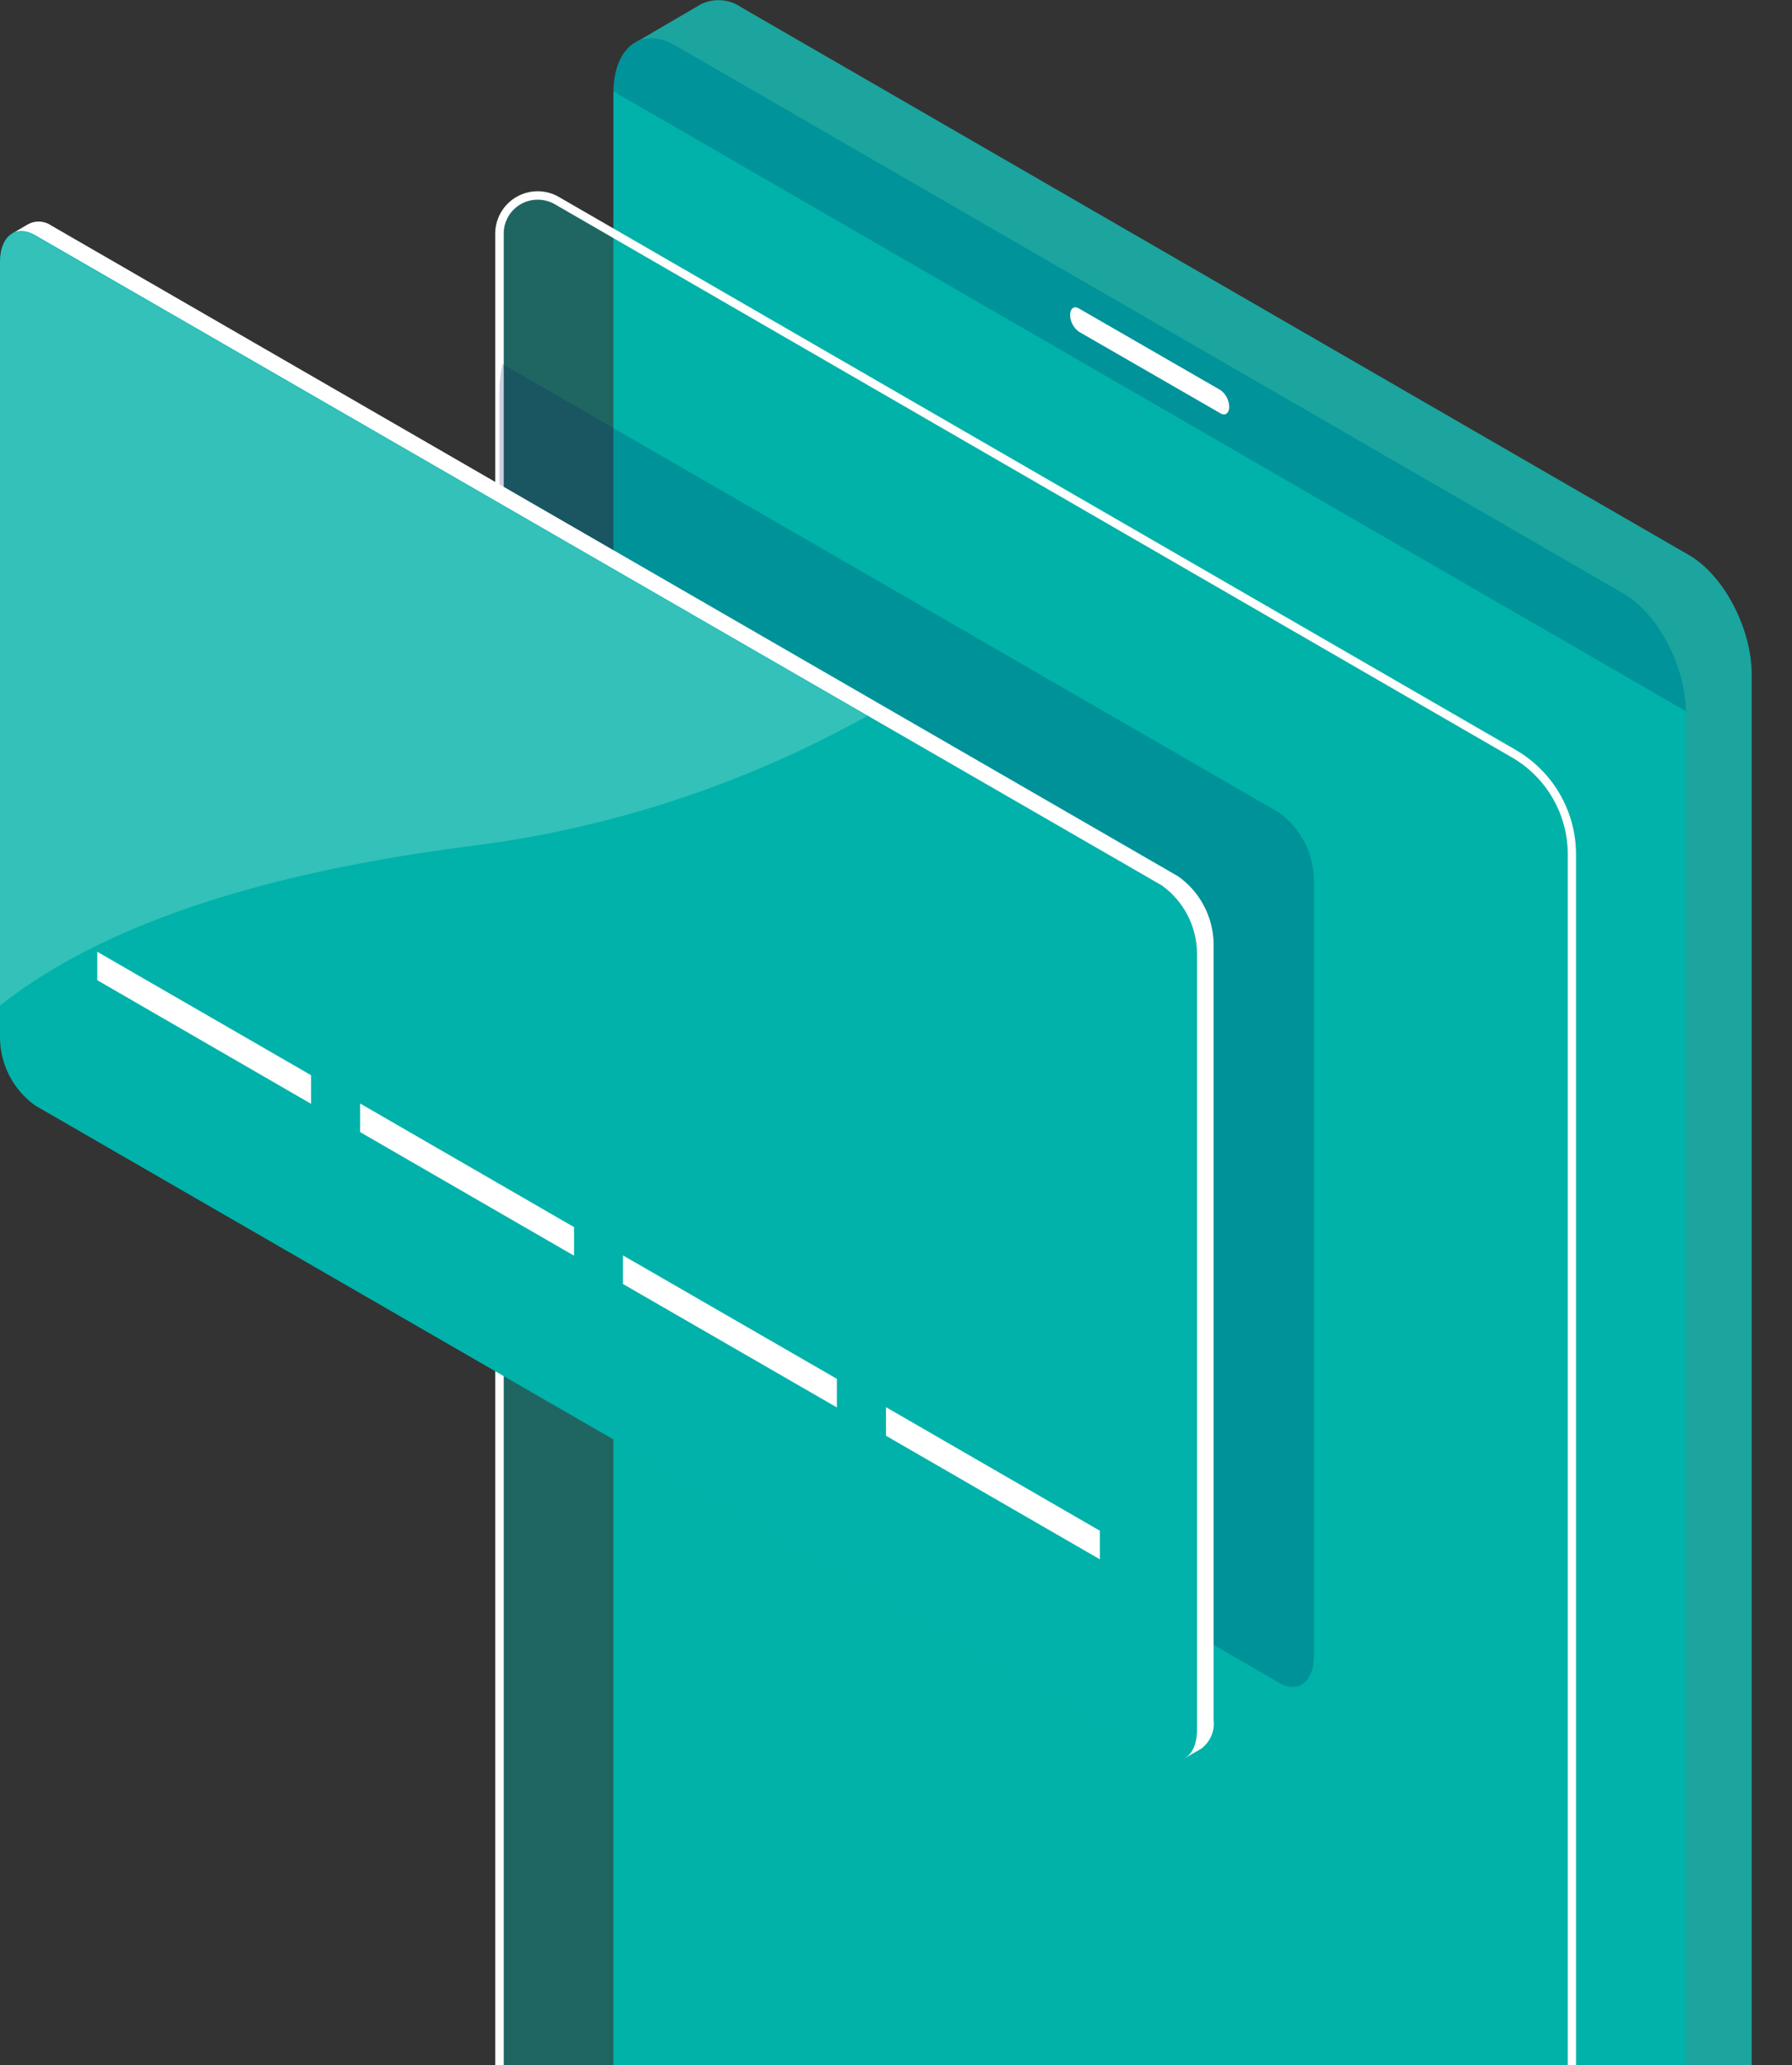
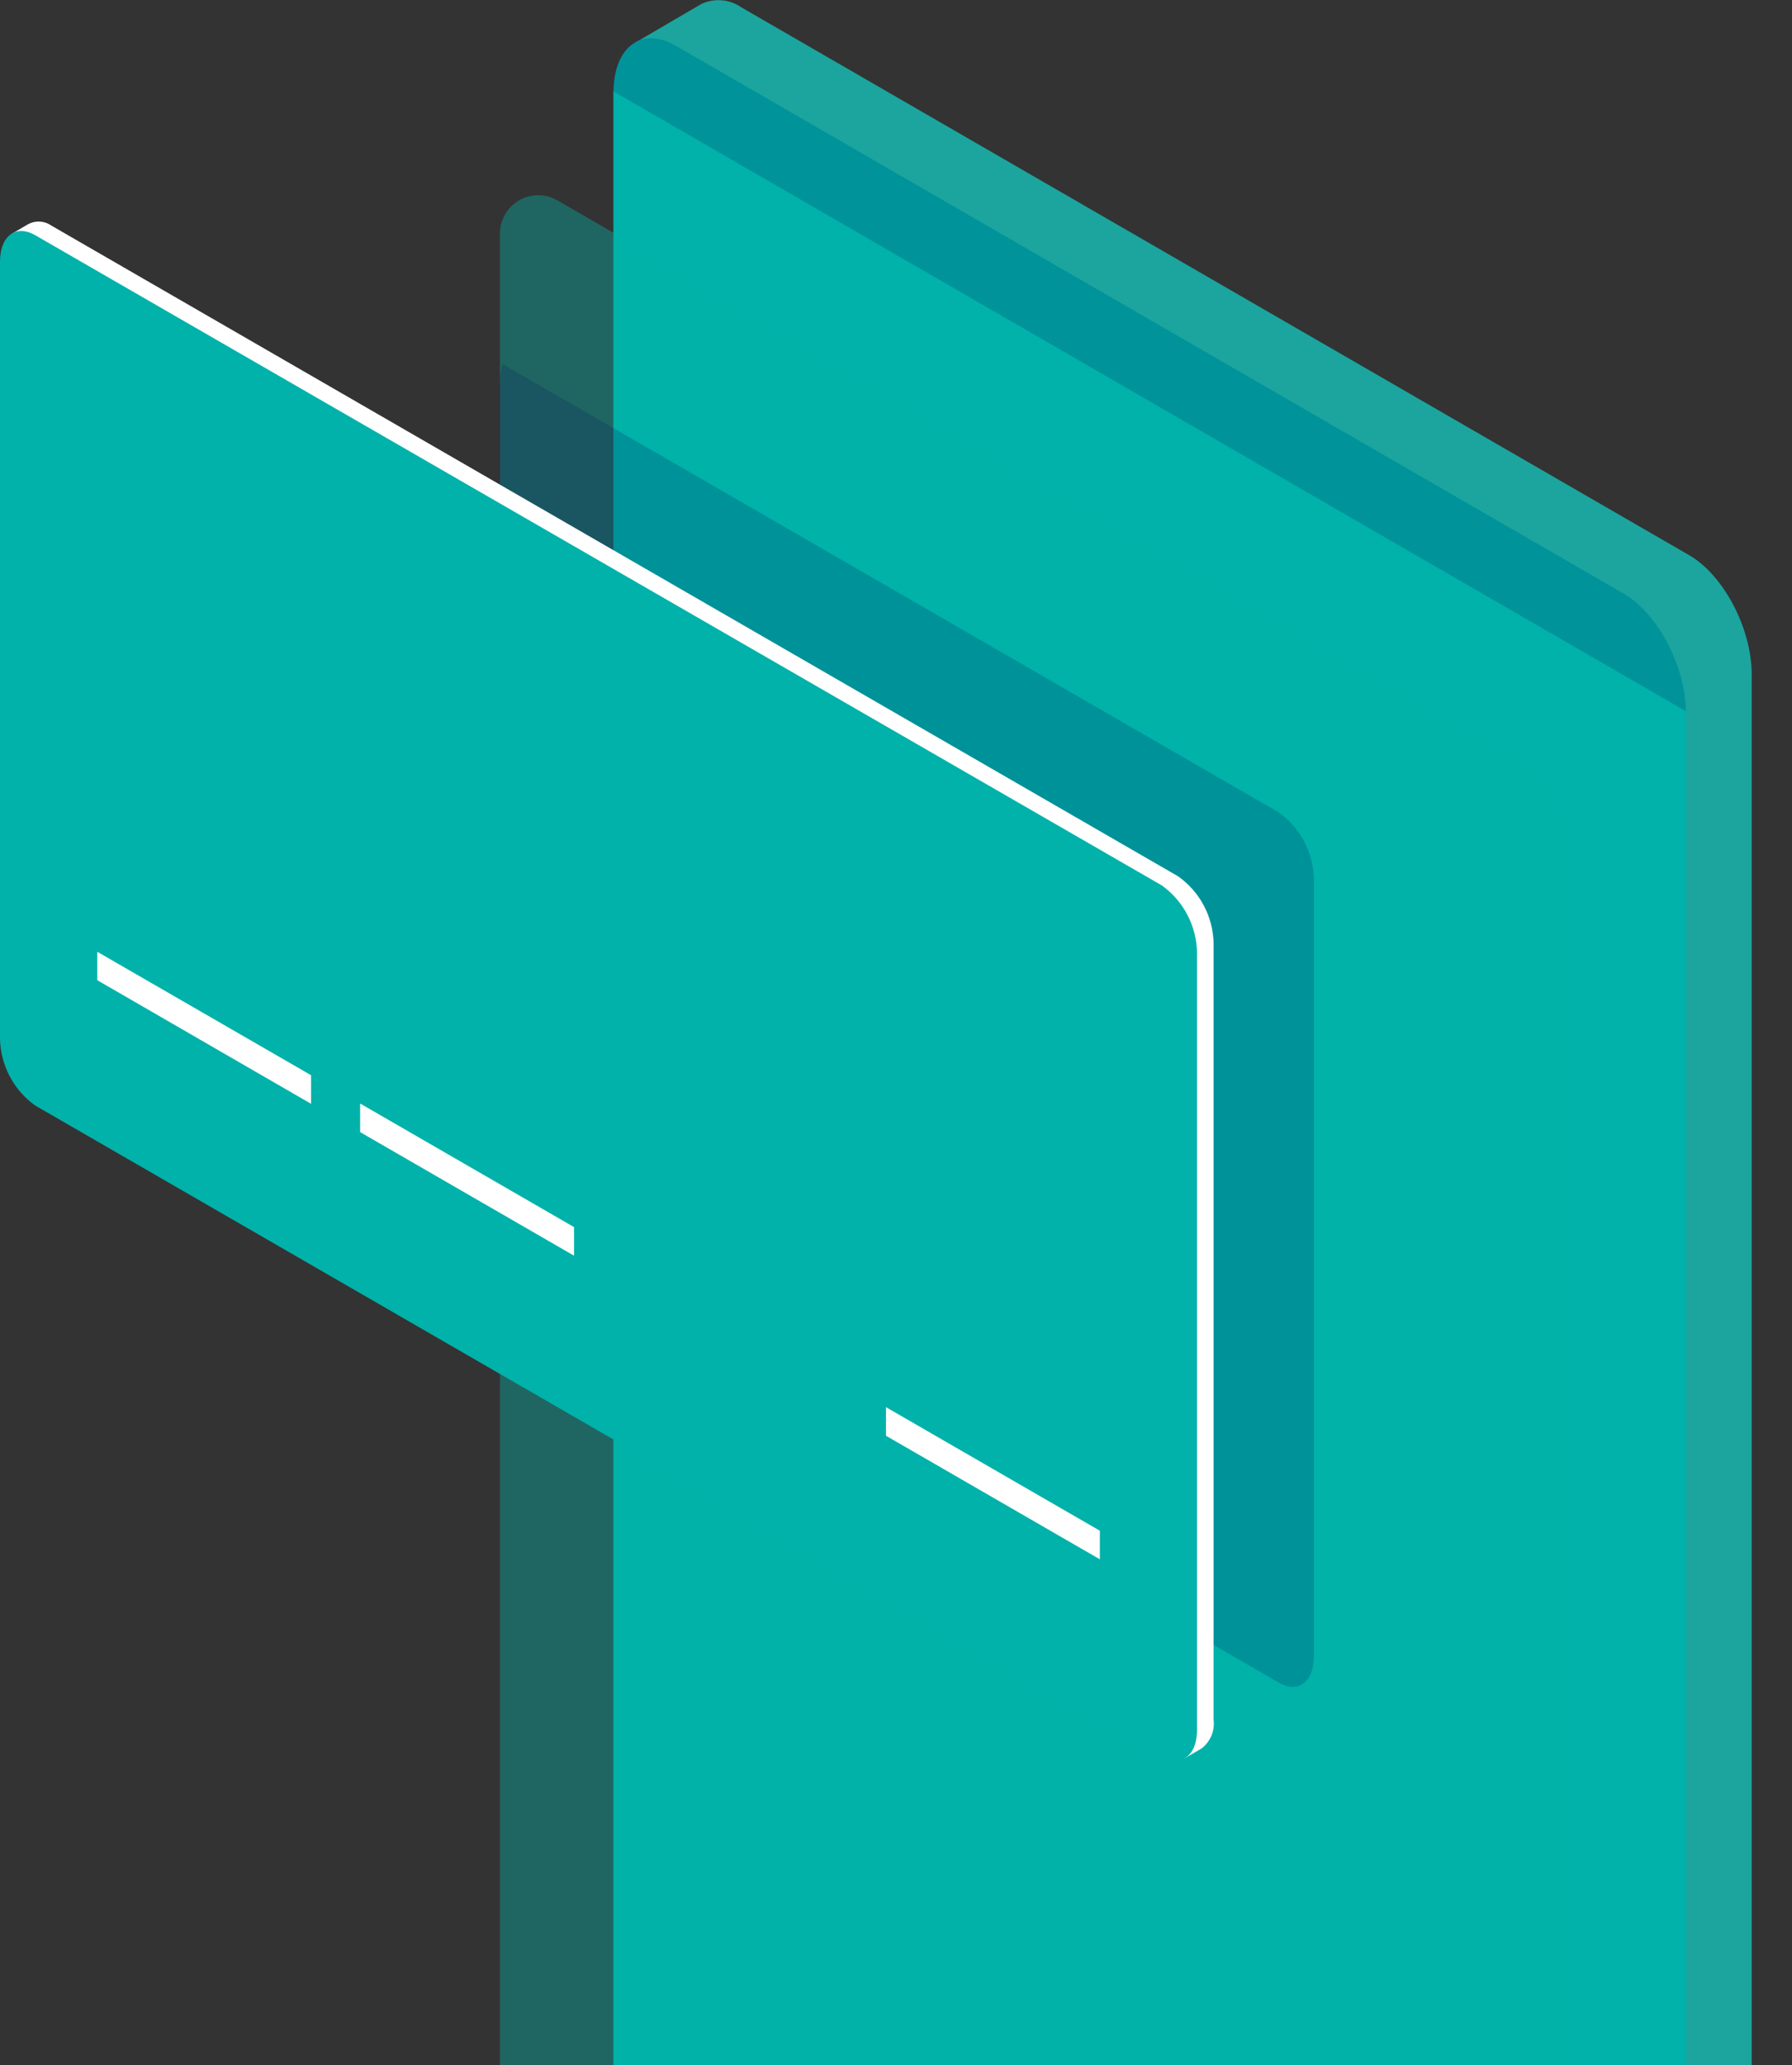
<svg xmlns="http://www.w3.org/2000/svg" width="184" height="212" viewBox="0 0 184 212" fill="none">
  <rect x="0" y="0" width="184" height="212" fill="#333333" stroke="none" />
  <g clip-path="url(#clip0_93_6818)">
    <path d="M173.46 57L76.149 0.771C75.555 0.353 74.862 0.098 74.138 0.033C73.415 -0.032 72.688 0.095 72.029 0.4L65.434 4.254L69.746 6.847V234.831C69.746 239.559 72.607 245.028 76.149 247.073L172.319 302.65L170.956 307.541L177.61 303.658C178.988 302.887 179.863 301.064 179.863 298.456V69.242C179.863 64.514 176.988 59.045 173.46 57Z" fill="#1BA59E" />
    <path d="M166.702 307.274L69.391 250.956C65.864 248.925 62.988 243.442 62.988 238.714V9.544C62.988 4.831 65.864 2.653 69.391 4.698L166.702 60.927C170.244 62.972 173.105 68.456 173.105 73.169V302.383C173.105 307.111 170.244 309.275 166.702 307.274Z" fill="#01939A" />
    <path d="M173.105 302.546L62.988 238.921V9.381L173.105 73.006V302.546Z" fill="#00B2A9" />
    <path opacity="0.4" d="M155.539 306.963L57.265 250.17C55.447 249.121 53.94 247.607 52.898 245.785C51.857 243.962 51.318 241.895 51.336 239.796V23.98C51.334 23.285 51.515 22.603 51.863 22.002C52.21 21.4 52.71 20.902 53.312 20.557C53.915 20.212 54.598 20.033 55.292 20.038C55.987 20.043 56.667 20.232 57.265 20.586L155.539 77.378C157.358 78.427 158.864 79.941 159.906 81.764C160.948 83.586 161.486 85.653 161.468 87.752V303.569C161.47 304.263 161.289 304.945 160.942 305.547C160.594 306.148 160.094 306.646 159.492 306.991C158.889 307.336 158.206 307.515 157.512 307.51C156.817 307.505 156.137 307.316 155.539 306.963Z" fill="#00B2A9" />
-     <path d="M157.481 307.926C156.715 307.927 155.963 307.723 155.303 307.333L57.013 250.541C55.139 249.456 53.584 247.897 52.502 246.022C51.42 244.147 50.849 242.02 50.848 239.855V23.98C50.849 23.215 51.052 22.465 51.435 21.804C51.818 21.143 52.368 20.594 53.03 20.213C53.692 19.831 54.443 19.631 55.207 19.631C55.971 19.632 56.722 19.833 57.383 20.215L155.658 76.993C157.532 78.081 159.087 79.642 160.169 81.52C161.251 83.397 161.822 85.526 161.824 87.693V303.569C161.828 304.333 161.629 305.085 161.246 305.747C160.863 306.408 160.31 306.956 159.645 307.333C158.99 307.721 158.243 307.925 157.481 307.926ZM55.22 20.497C54.607 20.495 54.004 20.653 53.471 20.956C52.947 21.255 52.51 21.686 52.203 22.206C51.896 22.726 51.73 23.317 51.722 23.92V239.855C51.726 241.871 52.26 243.851 53.269 245.596C54.278 247.341 55.727 248.791 57.472 249.8L155.747 306.577C156.274 306.878 156.87 307.037 157.476 307.038C158.082 307.039 158.679 306.882 159.206 306.583C159.734 306.284 160.175 305.853 160.485 305.333C160.796 304.812 160.966 304.219 160.979 303.613V87.693C160.978 85.678 160.447 83.699 159.441 81.954C158.434 80.209 156.987 78.758 155.243 77.748L56.954 20.956C56.421 20.652 55.818 20.494 55.205 20.497H55.22Z" fill="white" />
-     <path d="M125.322 42.431L110.768 34.043C110.497 33.844 110.276 33.586 110.122 33.287C109.968 32.989 109.885 32.659 109.879 32.324C109.879 31.671 110.279 31.36 110.768 31.657L125.322 40.045C125.593 40.244 125.814 40.502 125.968 40.8C126.122 41.099 126.205 41.428 126.211 41.764C126.211 42.416 125.811 42.713 125.322 42.431Z" fill="white" />
    <path opacity="0.2" d="M131.308 172.718C133.294 173.874 134.91 172.644 134.91 169.991V90.287C134.891 88.936 134.555 87.609 133.93 86.412C133.304 85.215 132.406 84.182 131.308 83.395L51.589 37.362C51.379 38.306 51.274 39.271 51.277 40.238V126.464L131.308 172.718Z" fill="#041860" />
    <path d="M120.979 89.96L5.29 23.165C4.951 22.924 4.552 22.781 4.137 22.749C3.722 22.718 3.306 22.8 2.934 22.987L1.215 23.994L2 24.113C1.772 24.683 1.661 25.293 1.674 25.906V105.626C1.696 106.977 2.034 108.305 2.663 109.502C3.291 110.699 4.191 111.732 5.29 112.517L120.979 179.313C121.182 179.429 121.395 179.524 121.617 179.595V180.499L123.351 179.491C123.804 179.153 124.159 178.7 124.38 178.179C124.602 177.659 124.681 177.089 124.61 176.527V96.823C124.582 95.475 124.24 94.152 123.609 92.961C122.979 91.769 122.078 90.742 120.979 89.96Z" fill="white" />
    <path d="M119.305 180.277L3.616 113.481C2.516 112.695 1.616 111.662 0.988 110.465C0.36 109.268 0.022 107.941 0 106.589V26.87C0 24.217 1.615 23.002 3.616 24.143L119.305 90.894C120.401 91.683 121.297 92.717 121.922 93.914C122.547 95.11 122.884 96.436 122.907 97.786V177.505C122.936 180.203 121.291 181.433 119.305 180.277Z" fill="#00B2A9" />
    <path d="M31.938 113.303L9.988 100.616V97.697L31.938 110.368V113.303Z" fill="white" />
    <path d="M58.941 128.894L36.977 116.208V113.273L58.941 125.96V128.894Z" fill="white" />
-     <path d="M85.929 144.47L63.965 131.799V128.864L85.929 141.536V144.47Z" fill="white" />
    <path d="M112.933 160.061L90.969 147.375V144.441L112.933 157.127V160.061Z" fill="white" />
-     <path opacity="0.2" d="M47.959 86.893C62.398 85.127 76.356 80.572 89.056 73.48L3.616 24.202C1.615 23.061 0 24.276 0 26.929V103.225C8.537 96.437 23.12 90.094 47.959 86.893Z" fill="white" />
  </g>
  <defs>
    <clipPath id="clip0_93_6818">
      <rect width="183.982" height="308" fill="white" />
    </clipPath>
  </defs>
</svg>